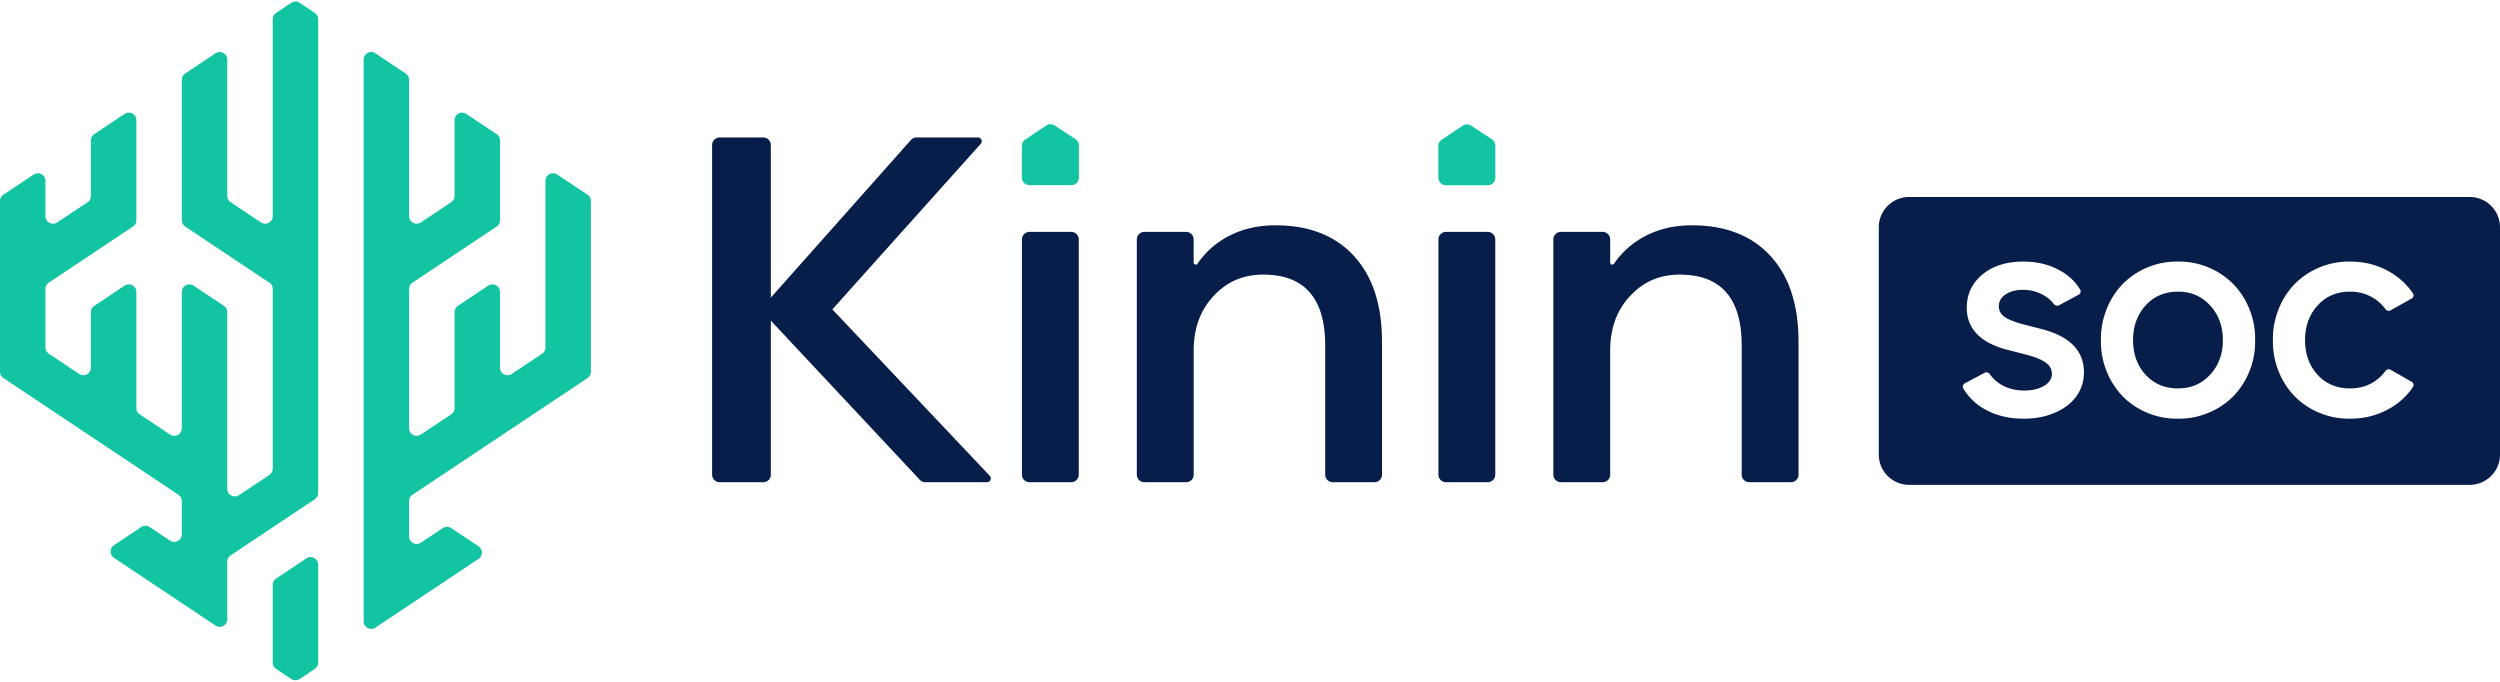
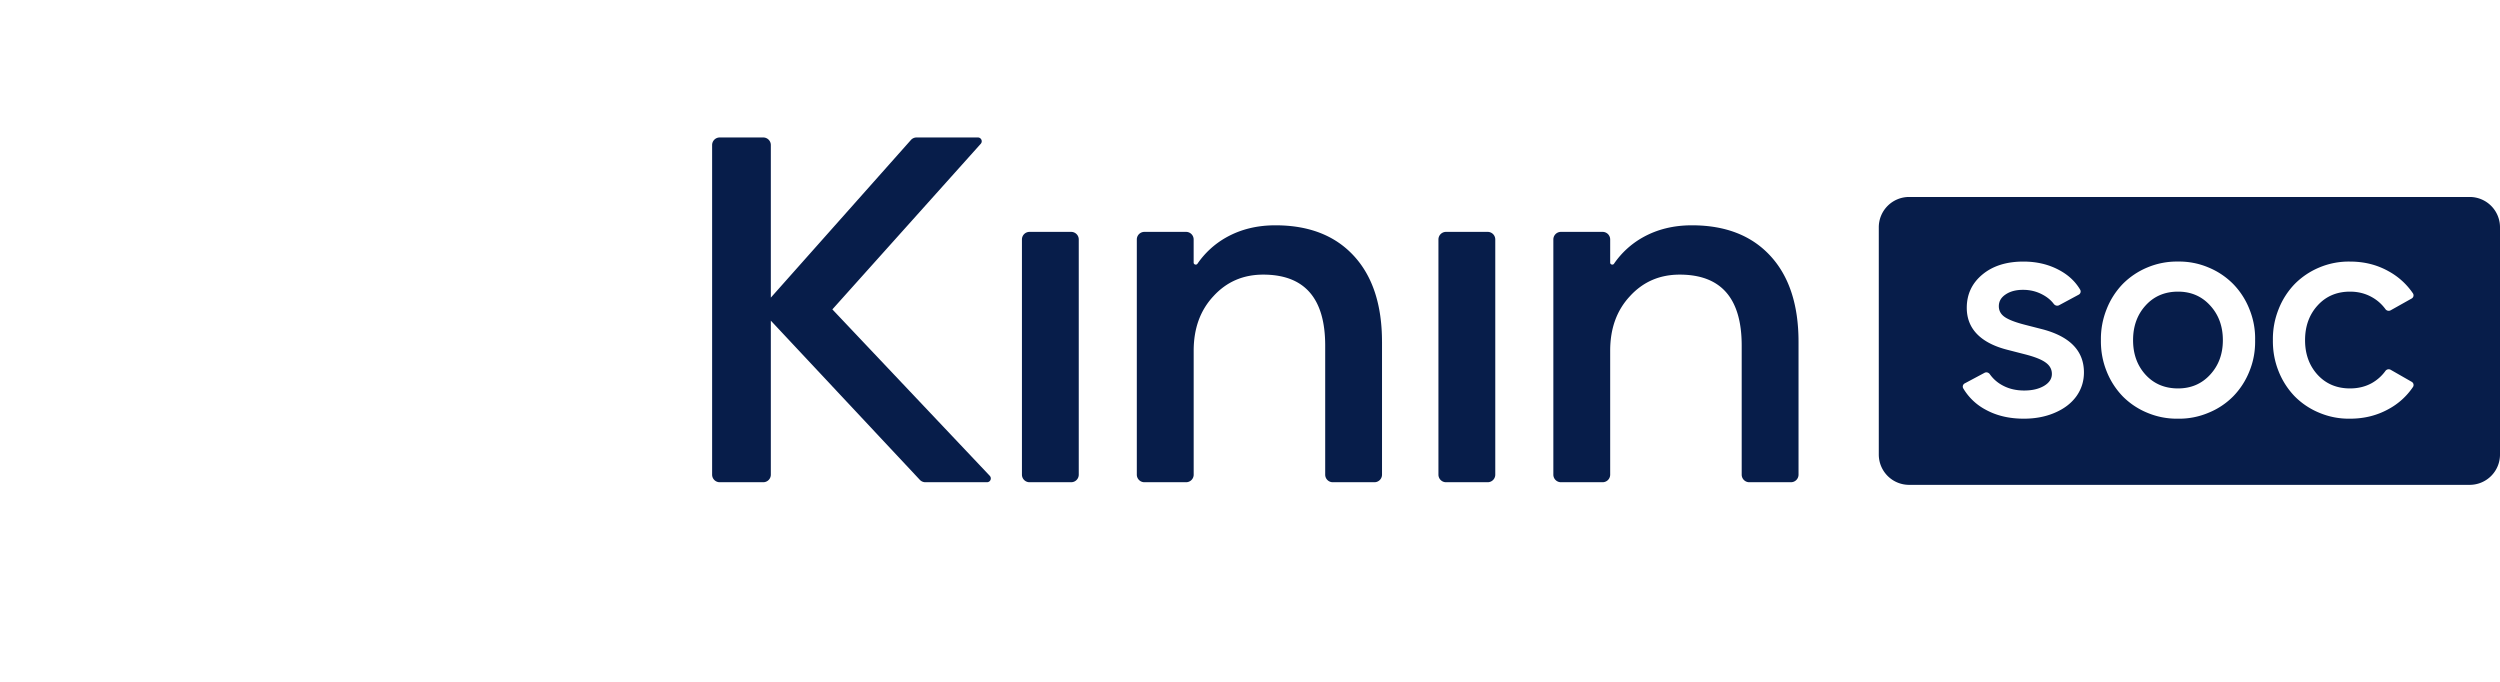
<svg xmlns="http://www.w3.org/2000/svg" width="165" height="45" fill="none">
-   <path d="M21 1.268a.5.5 0 0 0-.223-.416l-1-.667a.5.5 0 0 0-.554 0l-1 .667a.5.5 0 0 0-.223.416v12.995a.5.5 0 0 1-.777.416l-2-1.333A.5.5 0 0 1 15 12.93V3.934a.5.5 0 0 0-.777-.416l-2 1.334a.5.5 0 0 0-.223.416v9.267a.5.5 0 0 0 .223.416l5.554 3.703a.5.5 0 0 1 .223.416v11.86a.5.5 0 0 1-.223.416l-2 1.333a.5.5 0 0 1-.777-.416V20.601a.5.5 0 0 0-.223-.416l-2-1.333a.5.5 0 0 0-.777.416v8.995a.5.5 0 0 1-.777.416l-2-1.333A.5.5 0 0 1 9 26.93v-7.662a.5.5 0 0 0-.777-.416l-2 1.333A.5.5 0 0 0 6 20.6v3.662a.5.5 0 0 1-.777.416l-2-1.333A.5.5 0 0 1 3 22.93v-3.86a.5.5 0 0 1 .223-.416l5.554-3.703A.5.5 0 0 0 9 14.535v-6.6a.5.5 0 0 0-.777-.417l-2 1.334A.5.5 0 0 0 6 9.268v3.662a.5.5 0 0 1-.223.416l-2 1.333A.5.5 0 0 1 3 14.263v-2.329a.5.5 0 0 0-.777-.416l-2 1.334a.5.5 0 0 0-.223.416v11.267a.5.5 0 0 0 .223.416l11.554 7.703a.5.5 0 0 1 .223.416v2.193a.5.5 0 0 1-.777.416l-1.344-.896a.5.5 0 0 0-.554 0l-1.803 1.202a.5.5 0 0 0 0 .832l6.7 4.468a.5.5 0 0 0 .778-.416V37.07a.5.5 0 0 1 .223-.416l5.554-3.703a.5.5 0 0 0 .223-.416V1.268zM36 11.934a.5.5 0 0 1 .777-.416l2 1.334a.5.5 0 0 1 .223.416v11.267a.5.5 0 0 1-.223.416l-11.554 7.703a.5.5 0 0 0-.223.416v2.331a.5.5 0 0 0 .777.416l1.447-.964a.5.5 0 0 1 .555 0l1.803 1.201a.5.5 0 0 1 0 .833l-6.805 4.536a.5.5 0 0 1-.777-.416V3.934a.5.5 0 0 1 .777-.416l2 1.334a.5.5 0 0 1 .223.416v8.995a.5.5 0 0 0 .777.416l2-1.333A.5.5 0 0 0 30 12.93V7.934a.5.5 0 0 1 .777-.416l2 1.334a.5.5 0 0 1 .223.416v5.267a.5.5 0 0 1-.223.416l-5.554 3.703a.5.5 0 0 0-.223.416v9.193a.5.5 0 0 0 .777.416l2-1.333A.5.5 0 0 0 30 26.93V20.6a.5.5 0 0 1 .223-.415l2-1.333a.5.5 0 0 1 .777.416v4.995a.5.5 0 0 0 .777.416l2-1.333A.5.5 0 0 0 36 22.93V11.934zM20.777 44.148a.5.5 0 0 0 .223-.416v-6.464a.5.5 0 0 0-.777-.416l-2 1.333A.5.5 0 0 0 18 38.6v5.131a.5.5 0 0 0 .223.416l1 .667a.5.5 0 0 0 .554 0l1-.667z" fill="#13C4A3" />
  <path d="M65.325 31.405a.25.25 0 0 1-.181.422h-4.07a.5.5 0 0 1-.365-.158l-9.834-10.506v10.164a.5.5 0 0 1-.5.5H47.5a.5.5 0 0 1-.5-.5V9.573a.5.5 0 0 1 .5-.5h2.875a.5.5 0 0 1 .5.5v10.07l9.244-10.402a.5.5 0 0 1 .374-.168h4.051a.25.25 0 0 1 .186.417l-9.794 10.929 10.39 10.986zM70.698 15.304a.5.5 0 0 1 .5.5v15.523a.5.5 0 0 1-.5.5h-2.75a.5.5 0 0 1-.5-.5V15.804a.5.5 0 0 1 .5-.5h2.75zM91.213 22.558v8.769a.5.5 0 0 1-.5.5h-2.75a.5.5 0 0 1-.5-.5v-8.521c0-3.12-1.364-4.681-4.092-4.681-1.323 0-2.418.475-3.286 1.426-.868.93-1.302 2.129-1.302 3.596v8.18a.5.5 0 0 1-.5.5H75.53a.5.5 0 0 1-.5-.5V15.804a.5.5 0 0 1 .5-.5h2.751a.5.5 0 0 1 .5.5v1.53c0 .13.18.179.252.072a5.656 5.656 0 0 1 1.887-1.73c.951-.537 2.036-.806 3.255-.806 2.212 0 3.938.671 5.177 2.015 1.24 1.343 1.86 3.234 1.86 5.673zM98.188 15.304a.5.5 0 0 1 .5.5v15.523a.5.5 0 0 1-.5.5h-2.751a.5.5 0 0 1-.5-.5V15.804a.5.5 0 0 1 .5-.5h2.75zM118.703 22.558v8.769a.5.5 0 0 1-.5.5h-2.751a.5.5 0 0 1-.5-.5v-8.521c0-3.12-1.364-4.681-4.092-4.681-1.323 0-2.418.475-3.286 1.426-.868.93-1.302 2.129-1.302 3.596v8.18a.5.5 0 0 1-.5.5h-2.751a.5.5 0 0 1-.5-.5V15.804a.5.5 0 0 1 .5-.5h2.751a.5.5 0 0 1 .5.5v1.53c0 .13.18.179.252.072a5.65 5.65 0 0 1 1.887-1.73c.951-.537 2.036-.806 3.255-.806 2.211 0 3.937.671 5.177 2.015 1.24 1.343 1.86 3.234 1.86 5.673z" fill="#071D4A" />
-   <path d="M98.193 12.227h-2.764a.5.5 0 0 1-.5-.5v-2.09a.5.5 0 0 1 .222-.416l1.39-.929a.5.5 0 0 1 .552-.002l1.375.904a.5.5 0 0 1 .225.418v2.115a.5.5 0 0 1-.5.5zM70.707 12.22h-2.764a.5.5 0 0 1-.5-.5V9.627a.5.5 0 0 1 .222-.415l1.389-.929a.5.5 0 0 1 .553-.002l1.374.904a.5.5 0 0 1 .226.418v2.116a.5.5 0 0 1-.5.5z" fill="#13C4A3" />
  <path fill-rule="evenodd" clip-rule="evenodd" d="M126 13a2 2 0 0 0-2 2v15a2 2 0 0 0 2 2h37a2 2 0 0 0 2-2V15a2 2 0 0 0-2-2h-37zm5.329 11.698c-.079-.112-.228-.158-.348-.093l-1.308.698a.238.238 0 0 0-.098.33 3.758 3.758 0 0 0 1.478 1.407c.717.395 1.556.593 2.518.593.765 0 1.45-.132 2.057-.396.606-.259 1.077-.62 1.411-1.08.334-.467.501-.992.501-1.576 0-1.402-.895-2.347-2.683-2.835l-1.207-.31c-.632-.162-1.078-.334-1.338-.514-.259-.18-.389-.417-.389-.712 0-.32.15-.58.449-.777.298-.203.681-.304 1.147-.304.47 0 .9.106 1.292.317.31.165.555.369.736.61.082.11.231.155.351.09l1.297-.698a.236.236 0 0 0 .097-.327c-.321-.545-.788-.98-1.4-1.303-.69-.37-1.473-.554-2.347-.554-1.121 0-2.024.286-2.709.857-.686.571-1.029 1.303-1.029 2.195 0 .69.227 1.268.679 1.734.453.465 1.117.81 1.991 1.034l1.206.31c.629.163 1.075.343 1.338.54.269.194.403.442.403.746 0 .32-.174.584-.521.79-.347.203-.782.304-1.305.304-.55 0-1.033-.117-1.451-.35a2.403 2.403 0 0 1-.818-.726zm7.707-4.29a5.26 5.26 0 0 0-.376 2.044c-.009.72.117 1.404.376 2.05a5.07 5.07 0 0 0 1.061 1.654 4.89 4.89 0 0 0 1.628 1.088 5.006 5.006 0 0 0 2.024.389 4.941 4.941 0 0 0 2.011-.39 4.856 4.856 0 0 0 1.634-1.087 5.005 5.005 0 0 0 1.068-1.654c.264-.646.389-1.33.376-2.05a5.1 5.1 0 0 0-.376-2.044 4.99 4.99 0 0 0-1.068-1.66 4.938 4.938 0 0 0-1.634-1.095 4.943 4.943 0 0 0-2.011-.39 5.008 5.008 0 0 0-2.024.39 4.974 4.974 0 0 0-1.628 1.094 5.053 5.053 0 0 0-1.061 1.661zm6.836-.244c.558.607.837 1.37.837 2.288 0 .91-.279 1.667-.837 2.274-.554.606-1.262.91-2.123.91-.874 0-1.589-.302-2.142-.904-.55-.606-.824-1.366-.824-2.28 0-.919.274-1.681.824-2.288.553-.61 1.268-.916 2.142-.916.861 0 1.569.305 2.123.916zm4.515.244a5.26 5.26 0 0 0-.376 2.044c-.009.72.117 1.404.376 2.05a5.07 5.07 0 0 0 1.061 1.654 4.89 4.89 0 0 0 1.628 1.088 5.006 5.006 0 0 0 2.024.389c.932 0 1.775-.209 2.531-.626a4.53 4.53 0 0 0 1.626-1.467.24.24 0 0 0-.085-.34l-1.391-.796a.266.266 0 0 0-.344.08 2.822 2.822 0 0 1-.9.802c-.422.233-.901.35-1.437.35-.874 0-1.589-.302-2.142-.904-.55-.606-.824-1.366-.824-2.28 0-.919.274-1.681.824-2.288.553-.61 1.268-.916 2.142-.916.527 0 1.004.119 1.431.356.358.196.661.462.907.797a.266.266 0 0 0 .342.081l1.388-.779a.24.24 0 0 0 .086-.342 4.624 4.624 0 0 0-1.629-1.47c-.752-.418-1.593-.627-2.525-.627a5.008 5.008 0 0 0-2.024.389 4.974 4.974 0 0 0-1.628 1.094 5.053 5.053 0 0 0-1.061 1.661z" fill="#071D4A" />
</svg>